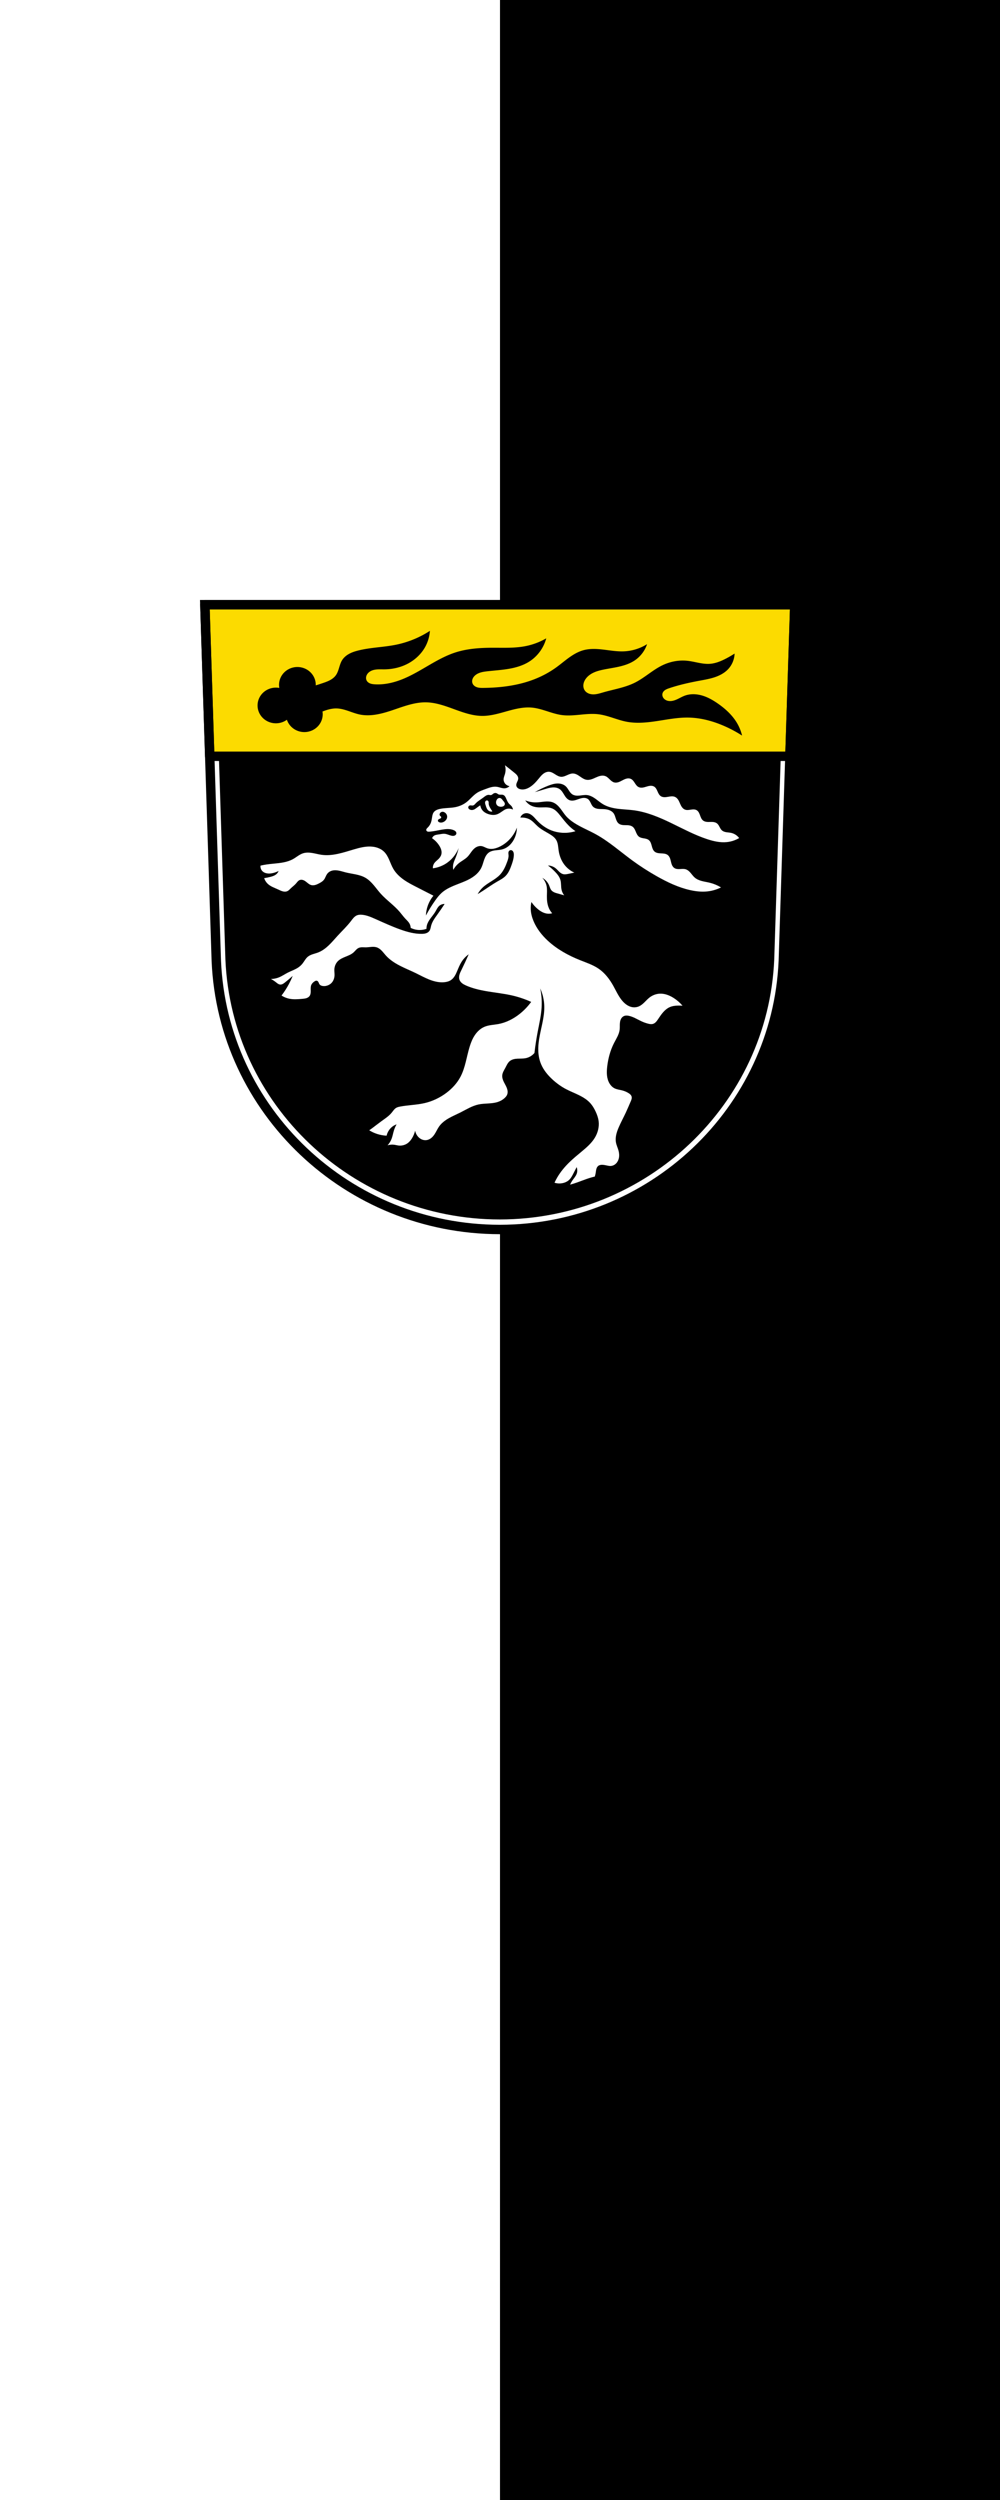
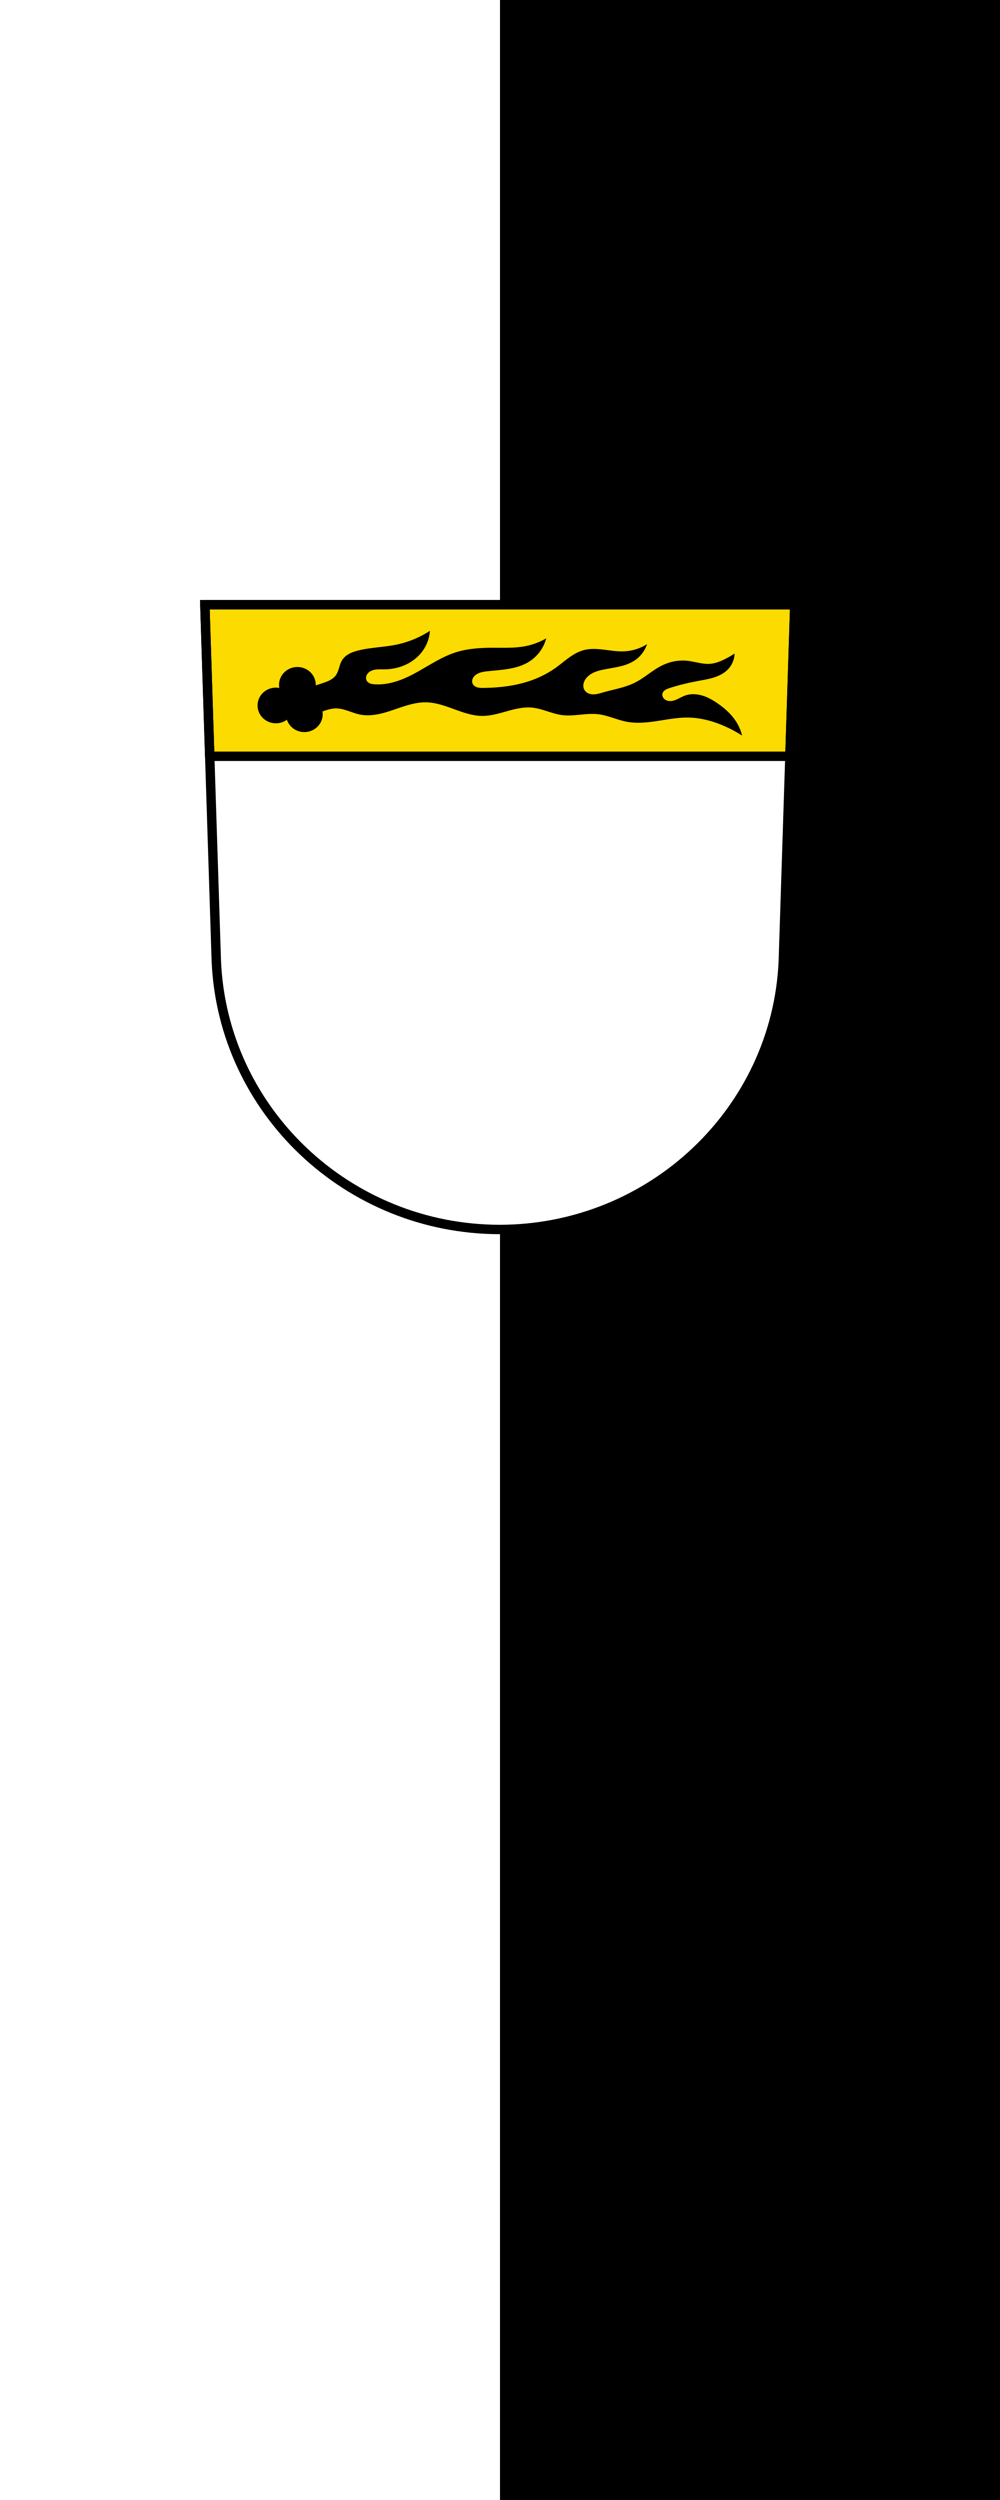
<svg xmlns="http://www.w3.org/2000/svg" width="600" height="1500" viewBox="0 0 600 1500" version="1.1" id="svg228">
  <defs id="defs232" />
  <g id="g6214" transform="translate(794.803,156)">
-     <path id="rect4114" style="fill:#ffffff;fill-opacity:1;stroke:none;stroke-width:1;stroke-linecap:round;stroke-miterlimit:5;stroke-dasharray:none;stop-color:#000000" d="m -794.803,-156 h 600 v 1500 h -600 z" />
+     <path id="rect4114" style="fill:#ffffff;fill-opacity:1;stroke:none;stroke-width:1;stroke-linecap:round;stroke-miterlimit:5;stroke-dasharray:none;stop-color:#000000" d="m -794.803,-156 h 600 v 1500 z" />
    <path id="rect4114-3" style="fill:#000000;fill-opacity:1;stroke:none;stroke-width:1;stroke-linecap:round;stroke-miterlimit:5;stroke-dasharray:none;stop-color:#000000" d="m -494.803,-156 h 300 v 1500 h -300 z" />
  </g>
  <g transform="matrix(0.513,0,0,0.513,115.811,341.496)" id="g226">
    <g fill-rule="evenodd" id="g212">
      <path d="m 13.841,41.549 13.398,416.62 c 7.415,175.25 153.92,314.05 331.59,314.14 177.51,-0.215 324.07,-139.06 331.59,-314.14 l 13.398,-416.62 h -344.98 z" fill="#ffffff" id="path208" />
-       <path d="M 24.912,53.28 37.88,456.53 C 45.057,626.16 186.86,760.5 358.83,760.59 530.64,760.382 672.5,625.99 679.78,456.53 L 692.748,53.28 h -333.91 z" id="path210" />
    </g>
    <g stroke="#000000" stroke-width="11" id="g218">
      <path d="m 5.68,5.5 5.703,177.31 h 678.57 L 695.656,5.5 h -344.98 -345 z" transform="translate(8.161,36.05)" fill="#ffd700" stroke-linejoin="round" stroke-linecap="round" id="path214" style="fill:#fcdb00;fill-opacity:1" />
      <path d="m 13.841,41.549 13.398,416.62 c 7.415,175.25 153.92,314.05 331.59,314.14 177.51,-0.215 324.07,-139.06 331.59,-314.14 l 13.398,-416.62 h -344.98 z" fill="none" fill-rule="evenodd" id="path216" />
    </g>
    <g fill-rule="evenodd" id="g224">
      <path d="m 277.04,72.17 c -12.01,7.798 -25.495,13.323 -39.525,16.199 -14.672,3.01 -29.863,3.137 -44.38,6.803 -3.638,0.919 -7.248,2.069 -10.541,3.867 -3.293,1.798 -6.275,4.282 -8.25,7.473 -1.702,2.749 -2.6,5.906 -3.543,8.998 -0.943,3.092 -1.981,6.225 -3.908,8.82 -1.716,2.311 -4.071,4.092 -6.604,5.461 -2.533,1.369 -5.254,2.35 -7.977,3.287 -2.912,1 -5.843,1.947 -8.783,2.863 a 21.476,20.868 0 0 0 0.033,-0.629 21.476,20.868 0 0 0 -21.477,-20.869 21.476,20.868 0 0 0 -21.475,20.869 21.476,20.868 0 0 0 0.328,3.613 21.476,20.868 0 0 0 -3.975,-0.373 21.476,20.868 0 0 0 -21.477,20.869 21.476,20.868 0 0 0 21.477,20.867 21.476,20.868 0 0 0 12.842,-4.168 21.476,20.868 0 0 0 20.402,14.434 21.476,20.868 0 0 0 21.477,-20.869 21.476,20.868 0 0 0 -0.266,-3.176 c 3.143,-1.23 6.335,-2.321 9.641,-2.977 2.133,-0.423 4.304,-0.67 6.479,-0.648 4.758,0.047 9.409,1.369 13.916,2.896 4.507,1.528 8.961,3.277 13.623,4.23 13.04,2.667 26.469,-1.074 39.07,-5.35 12.601,-4.275 25.382,-9.184 38.686,-8.904 11.278,0.238 22.1,4.2 32.697,8.07 10.595,3.872 21.465,7.751 32.746,7.803 9.848,0.045 19.441,-2.832 28.926,-5.482 9.485,-2.65 19.26,-5.119 29.07,-4.238 12.1,1.087 23.264,7.188 35.31,8.748 14.06,1.821 28.36,-2.653 42.44,-0.973 11.329,1.352 21.84,6.607 33.05,8.748 11.85,2.264 24.08,0.98 36,-0.838 11.926,-1.818 23.859,-4.17 35.922,-4.02 14.981,0.184 29.738,4.249 43.41,10.367 6.843,3.061 13.455,6.638 19.762,10.691 -1.167,-4.872 -3.03,-9.578 -5.508,-13.932 -5.49,-9.637 -13.88,-17.342 -23,-23.65 -5.649,-3.907 -11.699,-7.371 -18.297,-9.279 -6.598,-1.908 -13.816,-2.177 -20.258,0.207 -3.672,1.359 -6.995,3.531 -10.643,4.955 -1.824,0.712 -3.737,1.235 -5.691,1.344 -1.955,0.108 -3.957,-0.214 -5.695,-1.115 -1.446,-0.75 -2.698,-1.91 -3.441,-3.359 -0.743,-1.449 -0.951,-3.189 -0.447,-4.738 0.52,-1.601 1.748,-2.9 3.162,-3.813 1.415,-0.913 3.02,-1.481 4.613,-2.02 11.5,-3.88 23.383,-6.524 35.31,-8.748 5.988,-1.116 12.02,-2.134 17.799,-4.063 5.778,-1.928 11.348,-4.831 15.57,-9.221 4.736,-4.924 7.563,-11.638 7.775,-18.467 -3.254,2.1 -6.606,4.047 -10.04,5.832 -5.891,3.06 -12.17,5.677 -18.791,6.154 -8.935,0.644 -17.655,-2.642 -26.566,-3.563 -9.837,-1.016 -19.912,0.917 -28.834,5.184 -11.528,5.513 -20.972,14.69 -32.398,20.41 -11.539,5.776 -24.535,7.765 -36.934,11.34 -3.755,1.083 -7.535,2.327 -11.443,2.355 -1.954,0.014 -3.925,-0.286 -5.729,-1.037 -1.804,-0.751 -3.436,-1.97 -4.535,-3.586 -1.328,-1.951 -1.821,-4.409 -1.572,-6.756 0.249,-2.347 1.206,-4.584 2.545,-6.527 2.277,-3.304 5.626,-5.768 9.256,-7.48 3.63,-1.712 7.55,-2.717 11.479,-3.535 6.268,-1.306 12.627,-2.163 18.863,-3.615 6.236,-1.453 12.41,-3.537 17.746,-7.08 6.804,-4.512 12.03,-11.36 14.58,-19.12 -8.133,5.11 -17.618,8.05 -27.21,8.424 -7.924,0.312 -15.801,-1.08 -23.676,-2.02 -7.875,-0.935 -15.983,-1.399 -23.625,0.719 -6.074,1.684 -11.604,4.935 -16.727,8.607 -5.123,3.672 -9.911,7.793 -15.02,11.48 -7.702,5.555 -16.12,10.11 -24.947,13.607 -19.05,7.557 -39.763,10.14 -60.26,10.367 -2.424,0.027 -4.892,0.016 -7.209,-0.699 -1.158,-0.357 -2.269,-0.892 -3.221,-1.643 -0.952,-0.75 -1.741,-1.722 -2.205,-2.842 -0.67,-1.616 -0.629,-3.483 -0.053,-5.135 0.577,-1.652 1.659,-3.099 2.967,-4.262 1.907,-1.696 4.276,-2.808 6.727,-3.521 2.45,-0.714 4.994,-1.048 7.529,-1.338 8.327,-0.951 16.714,-1.449 24.977,-2.855 8.263,-1.407 16.481,-3.77 23.621,-8.16 9.974,-6.133 17.444,-16.211 20.41,-27.537 -7.424,4.307 -15.559,7.384 -23.975,9.07 -12.746,2.554 -25.878,1.907 -38.877,1.943 -14.647,0.041 -29.478,0.999 -43.41,5.508 -21.356,6.909 -39.28,21.682 -59.936,30.455 -10.839,4.603 -22.591,7.536 -34.34,6.803 -1.788,-0.112 -3.591,-0.312 -5.27,-0.938 -1.678,-0.626 -3.237,-1.718 -4.125,-3.273 -0.679,-1.191 -0.932,-2.605 -0.791,-3.969 0.141,-1.364 0.667,-2.674 1.439,-3.807 1.01,-1.476 2.42,-2.65 3.996,-3.49 1.576,-0.841 3.312,-1.357 5.072,-1.656 3.521,-0.598 7.121,-0.339 10.693,-0.361 9.552,-0.06 19.14,-2.2 27.598,-6.645 8.456,-4.444 15.738,-11.233 20.352,-19.598 3.177,-5.761 5.072,-12.226 5.508,-18.791" id="path220" />
      <path d="m 364.83,229.26 c 0.978,3.364 0.978,7.01 0,10.371 -0.587,2.02 -1.526,3.984 -1.578,6.088 -0.051,2.077 0.812,4.142 2.256,5.637 1.24,1.283 2.897,2.155 4.656,2.451 -1.403,1.435 -3.334,2.343 -5.334,2.508 -1.645,0.136 -3.291,-0.213 -4.885,-0.645 -1.594,-0.431 -3.171,-0.947 -4.809,-1.158 -2.231,-0.288 -4.506,0.002 -6.686,0.557 -2.18,0.555 -4.283,1.37 -6.393,2.148 -3.321,1.226 -6.707,2.384 -9.695,4.283 -4.817,3.061 -8.29,7.843 -12.852,11.273 -3.827,2.878 -8.371,4.747 -13.08,5.637 -5.876,1.112 -11.975,0.73 -17.813,2.029 -1.379,0.307 -2.746,0.711 -4,1.355 -1.258,0.644 -2.408,1.54 -3.211,2.703 -1.13,1.638 -1.498,3.67 -1.803,5.637 -0.33,2.13 -0.622,4.285 -1.354,6.313 -0.763,2.116 -2,4.059 -3.607,5.637 -0.48,0.472 -0.995,0.918 -1.373,1.475 -0.189,0.278 -0.343,0.584 -0.426,0.91 -0.083,0.326 -0.092,0.673 -0.004,0.998 0.099,0.363 0.32,0.686 0.604,0.934 0.284,0.247 0.628,0.421 0.988,0.529 0.721,0.216 1.49,0.176 2.24,0.115 5.089,-0.409 10.07,-1.662 15.11,-2.48 4.368,-0.71 9.01,-1.063 13.08,0.676 0.814,0.348 1.609,0.788 2.217,1.432 0.304,0.322 0.558,0.694 0.727,1.104 0.169,0.41 0.249,0.857 0.213,1.299 -0.049,0.588 -0.308,1.15 -0.695,1.596 -0.387,0.446 -0.897,0.778 -1.449,0.988 -1.104,0.42 -2.335,0.357 -3.492,0.121 -2.686,-0.547 -5.164,-1.973 -7.891,-2.254 -2.261,-0.233 -4.515,0.34 -6.764,0.676 -1.01,0.151 -2.029,0.255 -3.03,0.469 -0.998,0.214 -1.986,0.543 -2.836,1.109 -1.045,0.696 -1.85,1.744 -2.254,2.932 3.32,2.254 6.177,5.187 8.342,8.566 0.987,1.541 1.837,3.187 2.328,4.949 0.491,1.762 0.611,3.651 0.152,5.422 -0.54,2.084 -1.85,3.9 -3.383,5.412 -1.669,1.646 -3.648,3.02 -4.959,4.961 -1.153,1.708 -1.718,3.805 -1.578,5.861 4.912,-0.631 9.694,-2.251 13.979,-4.734 7.387,-4.282 13.224,-11.174 16.232,-19.16 -0.866,3.928 -2.075,7.779 -3.607,11.498 -1.01,2.444 -2.162,4.853 -2.705,7.439 -0.467,2.222 -0.467,4.543 0,6.766 1.573,-2.937 3.732,-5.559 6.313,-7.666 3.335,-2.723 7.356,-4.592 10.371,-7.666 2.065,-2.105 3.57,-4.688 5.412,-6.99 1.168,-1.459 2.488,-2.819 4.059,-3.832 2.12,-1.367 4.738,-2.058 7.215,-1.578 2.224,0.431 4.17,1.74 6.313,2.479 2.272,0.783 4.742,0.905 7.121,0.563 2.379,-0.342 4.674,-1.137 6.857,-2.141 4.19,-1.925 8.01,-4.633 11.273,-7.891 4.148,-4.14 7.401,-9.172 9.471,-14.654 -0.045,4.02 -0.894,8.03 -2.48,11.723 -1.381,3.215 -3.331,6.205 -5.855,8.627 -2.525,2.422 -5.635,4.264 -9.03,5.127 -2.522,0.642 -5.145,0.74 -7.729,1.055 -2.584,0.315 -5.213,0.881 -7.377,2.328 -2.816,1.883 -4.517,5.04 -5.674,8.223 -1.157,3.184 -1.89,6.529 -3.346,9.588 -1.792,3.765 -4.632,6.969 -7.91,9.545 -3.278,2.576 -6.99,4.552 -10.803,6.238 -9.487,4.195 -19.994,6.846 -27.732,13.754 -2.95,2.633 -5.378,5.793 -7.666,9.02 -3.985,5.618 -7.603,11.496 -10.822,17.586 0.137,-3.755 0.823,-7.488 2.029,-11.05 1.498,-4.421 3.802,-8.568 6.764,-12.176 -6.305,-3.248 -12.618,-6.48 -18.939,-9.695 -5.329,-2.711 -10.685,-5.421 -15.582,-8.852 -4.897,-3.43 -9.356,-7.632 -12.375,-12.793 -1.957,-3.344 -3.27,-7.02 -4.826,-10.564 -1.556,-3.549 -3.414,-7.06 -6.223,-9.727 -3.449,-3.279 -8.128,-5.058 -12.852,-5.637 -7.514,-0.921 -15.06,1 -22.32,3.156 -12.303,3.654 -24.941,8.08 -37.652,6.313 -3.625,-0.505 -7.164,-1.509 -10.773,-2.113 -3.61,-0.604 -7.381,-0.793 -10.871,0.311 -4.315,1.365 -7.776,4.552 -11.725,6.764 -6.923,3.879 -15.1,4.644 -22.998,5.41 -2.635,0.256 -5.27,0.521 -7.891,0.902 -2.422,0.352 -4.83,0.804 -7.215,1.354 -0.303,2.369 0.555,4.86 2.254,6.539 1.765,1.744 4.287,2.554 6.764,2.705 2.593,0.159 5.19,-0.34 7.666,-1.127 1.544,-0.491 3.053,-1.095 4.51,-1.805 -0.707,1.701 -1.89,3.2 -3.381,4.283 -1.727,1.254 -3.802,1.927 -5.863,2.48 -2.521,0.677 -5.083,1.204 -7.666,1.578 0.776,2.474 2.186,4.746 4.059,6.539 3.42,3.274 8.099,4.786 12.4,6.764 1.65,0.759 3.276,1.602 5.02,2.096 1.748,0.494 3.665,0.616 5.348,-0.066 1.796,-0.729 3.112,-2.265 4.51,-3.607 1.92,-1.843 4.116,-3.403 5.863,-5.41 0.653,-0.75 1.238,-1.558 1.912,-2.289 0.674,-0.731 1.451,-1.394 2.371,-1.77 1.156,-0.472 2.473,-0.457 3.676,-0.123 1.203,0.334 2.302,0.968 3.313,1.701 1.062,0.77 2.038,1.654 3.086,2.443 1.048,0.79 2.188,1.493 3.453,1.84 1.477,0.405 3.06,0.3 4.543,-0.082 1.483,-0.382 2.882,-1.032 4.25,-1.721 2.373,-1.195 4.758,-2.582 6.313,-4.736 1.399,-1.939 2.02,-4.351 3.383,-6.313 0.923,-1.324 2.177,-2.411 3.607,-3.156 2.74,-1.427 5.992,-1.558 9.05,-1.098 3.055,0.46 5.995,1.469 8.99,2.225 7.813,1.972 16.236,2.296 23.22,6.313 3.731,2.145 6.832,5.236 9.623,8.512 2.791,3.276 5.319,6.771 8.189,9.977 6.884,7.688 15.614,13.576 22.32,21.42 2.22,2.597 4.206,5.394 6.539,7.891 1.753,1.876 3.725,3.613 4.961,5.863 0.833,1.516 1.299,3.23 1.352,4.959 3.065,1.541 6.471,2.4 9.9,2.496 2.914,0.082 5.843,-0.384 8.588,-1.367 -0.036,-1.365 0.117,-2.735 0.451,-4.059 0.774,-3.062 2.493,-5.798 4.369,-8.338 1.876,-2.54 3.94,-4.953 5.551,-7.67 1.389,-2.343 2.476,-4.955 4.51,-6.766 1.711,-1.523 4.02,-2.349 6.313,-2.254 -2.683,4.124 -5.464,8.185 -8.342,12.176 -2.99,4.147 -6.15,8.356 -7.439,13.303 -0.272,1.042 -0.458,2.105 -0.738,3.145 -0.281,1.04 -0.663,2.066 -1.291,2.941 -0.972,1.355 -2.479,2.261 -4.072,2.756 -1.593,0.494 -3.279,0.608 -4.947,0.627 -8.401,0.094 -16.657,-2.156 -24.576,-4.961 -10.07,-3.566 -19.781,-8.05 -29.535,-12.4 -4.994,-2.228 -10.112,-4.45 -15.557,-4.959 -2.054,-0.192 -4.187,-0.124 -6.088,0.676 -1.513,0.637 -2.808,1.708 -3.924,2.912 -1.116,1.204 -2.07,2.547 -3.066,3.852 -4.685,6.134 -10.339,11.447 -15.557,17.13 -3.441,3.751 -6.701,7.677 -10.387,11.188 -3.686,3.51 -7.851,6.625 -12.611,8.428 -2.03,0.769 -4.143,1.29 -6.199,1.984 -2.057,0.694 -4.087,1.581 -5.75,2.977 -2.552,2.142 -4.02,5.278 -6.088,7.891 -1.458,1.843 -3.228,3.436 -5.186,4.736 -3.7,2.458 -7.992,3.845 -11.949,5.861 -3.568,1.818 -6.876,4.154 -10.596,5.637 -2.933,1.169 -6.086,1.786 -9.244,1.805 2.065,1.096 4.03,2.38 5.861,3.832 0.75,0.595 1.48,1.218 2.291,1.727 0.811,0.509 1.716,0.902 2.67,0.979 1.049,0.084 2.1,-0.218 3.037,-0.697 0.937,-0.479 1.775,-1.13 2.6,-1.783 3.094,-2.449 6.102,-5 9.02,-7.664 -1.267,3.153 -2.697,6.238 -4.283,9.242 -2.543,4.817 -5.488,9.424 -8.793,13.754 2.613,1.696 5.527,2.923 8.566,3.607 5.229,1.177 10.672,0.738 16.01,0.227 1.489,-0.143 2.991,-0.293 4.418,-0.742 1.427,-0.449 2.792,-1.224 3.699,-2.414 0.668,-0.876 1.059,-1.94 1.26,-3.02 0.2,-1.083 0.217,-2.192 0.195,-3.293 -0.043,-2.203 -0.228,-4.483 0.574,-6.535 0.749,-1.917 2.304,-3.434 4.059,-4.51 0.375,-0.23 0.764,-0.445 1.182,-0.58 0.418,-0.135 0.869,-0.19 1.299,-0.098 0.475,0.102 0.899,0.38 1.234,0.73 0.336,0.35 0.589,0.773 0.803,1.209 0.427,0.872 0.719,1.828 1.344,2.57 0.728,0.864 1.828,1.334 2.932,1.578 1.478,0.326 3.03,0.296 4.51,0 2.377,-0.474 4.622,-1.644 6.313,-3.381 2.311,-2.373 3.496,-5.709 3.607,-9.02 0.076,-2.256 -0.313,-4.508 -0.225,-6.764 0.14,-3.581 1.551,-7.135 4.059,-9.695 2.489,-2.541 5.861,-3.986 9.158,-5.318 3.297,-1.333 6.695,-2.664 9.33,-5.05 0.972,-0.881 1.819,-1.89 2.738,-2.826 0.919,-0.937 1.93,-1.814 3.123,-2.359 1.281,-0.585 2.711,-0.759 4.119,-0.777 1.408,-0.018 2.815,0.112 4.223,0.102 2.157,-0.016 4.297,-0.361 6.447,-0.529 2.15,-0.168 4.358,-0.151 6.404,0.529 2.278,0.757 4.221,2.295 5.889,4.02 1.668,1.727 3.105,3.661 4.709,5.447 4.525,5.04 10.301,8.804 16.313,11.924 6.01,3.119 12.31,5.647 18.408,8.594 5.336,2.578 10.526,5.481 16.04,7.664 5.509,2.183 11.428,3.641 17.334,3.158 2.949,-0.241 5.926,-0.997 8.342,-2.705 1.725,-1.22 3.102,-2.882 4.209,-4.682 1.107,-1.8 1.959,-3.743 2.781,-5.689 1.558,-3.69 3.039,-7.441 5.186,-10.822 2.179,-3.432 5.03,-6.438 8.342,-8.795 -2.714,6.227 -5.572,12.392 -8.568,18.488 -0.87,1.769 -1.756,3.548 -2.271,5.451 -0.515,1.903 -0.639,3.963 0.018,5.822 0.598,1.694 1.811,3.122 3.232,4.221 1.421,1.099 3.052,1.894 4.697,2.615 6.949,3.045 14.368,4.885 21.832,6.242 10.724,1.95 21.627,2.933 32.24,5.41 7.511,1.753 14.848,4.25 21.869,7.441 -3.726,5.135 -8.136,9.772 -13.08,13.752 -7.406,5.967 -16.12,10.479 -25.479,12.176 -5.367,0.973 -10.979,1.043 -16.01,3.156 -4.604,1.935 -8.405,5.492 -11.211,9.623 -2.806,4.131 -4.679,8.827 -6.15,13.6 -3.644,11.819 -5.02,24.475 -10.822,35.398 -3.929,7.396 -9.764,13.683 -16.459,18.713 -7.554,5.675 -16.27,9.824 -25.477,11.951 -9.397,2.171 -19.16,2.237 -28.635,4.059 -1.643,0.316 -3.311,0.698 -4.734,1.578 -2.094,1.294 -3.413,3.496 -4.961,5.41 -3.333,4.122 -7.882,7.04 -12.174,10.146 -3.737,2.708 -7.329,5.611 -11.05,8.342 -1.042,0.765 -2.094,1.516 -3.156,2.254 2.895,1.791 6.01,3.234 9.244,4.285 3.572,1.16 7.296,1.844 11.05,2.029 0.394,-1.647 1,-3.243 1.805,-4.734 0.944,-1.755 2.158,-3.369 3.607,-4.736 1.804,-1.702 3.97,-3.02 6.313,-3.832 -1.321,2.275 -2.382,4.701 -3.156,7.215 -0.988,3.208 -1.51,6.558 -2.705,9.695 -1.076,2.823 -2.691,5.44 -4.734,7.666 2.535,-0.814 5.254,-1.048 7.891,-0.678 1.665,0.234 3.292,0.704 4.961,0.902 3.705,0.441 7.569,-0.524 10.596,-2.705 2.131,-1.535 3.818,-3.621 5.186,-5.863 1.657,-2.716 2.88,-5.696 3.607,-8.793 0.456,2.581 1.641,5.03 3.383,6.99 1.236,1.39 2.755,2.538 4.465,3.27 1.71,0.731 3.612,1.036 5.455,0.789 1.964,-0.264 3.816,-1.144 5.385,-2.355 1.568,-1.211 2.866,-2.746 3.967,-4.395 1.966,-2.944 3.328,-6.262 5.361,-9.16 2.872,-4.093 6.971,-7.184 11.311,-9.668 4.339,-2.484 8.965,-4.421 13.434,-6.664 7,-3.514 13.759,-7.832 21.418,-9.469 7.429,-1.587 15.332,-0.554 22.547,-2.932 3.2,-1.055 6.202,-2.786 8.568,-5.186 0.913,-0.926 1.738,-1.962 2.254,-3.156 0.534,-1.236 0.72,-2.607 0.641,-3.951 -0.079,-1.344 -0.416,-2.663 -0.887,-3.924 -0.942,-2.522 -2.412,-4.809 -3.586,-7.232 -1.192,-2.461 -2.093,-5.172 -1.805,-7.891 0.329,-3.103 2.143,-5.812 3.607,-8.568 0.744,-1.4 1.408,-2.843 2.209,-4.211 0.801,-1.368 1.752,-2.673 2.977,-3.68 1.231,-1.01 2.709,-1.694 4.242,-2.125 1.534,-0.431 3.126,-0.617 4.717,-0.701 3.181,-0.169 6.402,0.056 9.529,-0.555 4.01,-0.783 7.734,-2.968 10.373,-6.088 0.97,-8.386 2.248,-16.736 3.832,-25.03 1.759,-9.206 3.901,-18.38 4.51,-27.732 0.496,-7.616 -0.037,-15.297 -1.578,-22.771 2.924,6.512 4.543,13.606 4.734,20.742 0.353,13.183 -4.082,25.971 -6.088,39.01 -0.7,4.548 -1.106,9.157 -0.902,13.754 0.225,5.091 1.207,10.172 3.156,14.881 2.839,6.858 7.648,12.75 13.08,17.811 4.821,4.492 10.187,8.413 16.01,11.5 4.903,2.6 10.1,4.598 15.08,7.04 4.985,2.439 9.832,5.379 13.535,9.512 2.54,2.835 4.478,6.163 6.102,9.605 1.721,3.649 3.117,7.494 3.607,11.498 0.822,6.711 -0.989,13.617 -4.508,19.391 -3.919,6.431 -9.769,11.416 -15.559,16.232 -4.833,4.02 -9.702,8.01 -14.203,12.4 -5.454,5.318 -10.367,11.233 -14.205,17.813 -1.152,1.975 -2.206,4.01 -3.156,6.088 3.641,1.145 7.633,1.145 11.273,0 1.971,-0.62 3.851,-1.577 5.41,-2.932 2.423,-2.105 3.945,-5.04 5.412,-7.891 1.275,-2.481 2.552,-4.963 3.832,-7.441 0.941,2.517 0.941,5.373 0,7.891 -1.069,2.86 -3.233,5.147 -4.959,7.666 -1.066,1.557 -1.974,3.222 -2.705,4.961 2.884,-0.808 5.741,-1.71 8.566,-2.705 4.597,-1.619 9.109,-3.483 13.754,-4.961 2.155,-0.686 4.337,-1.287 6.539,-1.803 0.489,-1.455 0.857,-2.951 1.1,-4.467 0.231,-1.445 0.349,-2.914 0.734,-4.326 0.385,-1.412 1.073,-2.796 2.225,-3.699 0.686,-0.538 1.509,-0.883 2.359,-1.072 0.851,-0.189 1.729,-0.227 2.6,-0.189 1.52,0.065 3.02,0.354 4.51,0.676 1.71,0.37 3.44,0.79 5.186,0.678 2.365,-0.152 4.617,-1.303 6.268,-3 1.65,-1.701 2.715,-3.921 3.201,-6.24 0.608,-2.9 0.335,-5.938 -0.449,-8.795 -0.857,-3.12 -2.311,-6.069 -2.932,-9.244 -0.587,-3 -0.404,-6.124 0.232,-9.119 0.637,-2.995 1.717,-5.877 2.924,-8.691 2.53,-5.902 5.623,-11.544 8.342,-17.361 1.98,-4.238 3.76,-8.566 5.637,-12.852 0.407,-0.93 0.822,-1.865 1.07,-2.85 0.249,-0.985 0.326,-2.032 0.057,-3.01 -0.245,-0.894 -0.77,-1.693 -1.414,-2.359 -0.644,-0.666 -1.408,-1.207 -2.193,-1.699 -2.292,-1.436 -4.818,-2.488 -7.439,-3.156 -3.03,-0.773 -6.236,-1.055 -9.02,-2.48 -2.347,-1.202 -4.254,-3.167 -5.637,-5.412 -1.812,-2.942 -2.758,-6.357 -3.107,-9.795 -0.35,-3.438 -0.122,-6.91 0.283,-10.342 1.124,-9.512 3.638,-18.913 8.01,-27.436 2.583,-5.04 5.867,-9.936 6.539,-15.557 0.277,-2.316 0.094,-4.662 0.227,-6.99 0.083,-1.454 0.292,-2.912 0.781,-4.283 0.489,-1.372 1.271,-2.658 2.375,-3.607 0.719,-0.619 1.57,-1.087 2.48,-1.354 1.53,-0.447 3.172,-0.315 4.734,0 5.066,1.023 9.536,3.868 14.203,6.088 2.753,1.309 5.612,2.413 8.568,3.156 1.847,0.464 3.815,0.783 5.637,0.227 1.298,-0.397 2.434,-1.219 3.381,-2.191 0.947,-0.972 1.72,-2.097 2.48,-3.221 1.873,-2.769 3.704,-5.582 5.9,-8.102 2.196,-2.52 4.794,-4.758 7.854,-6.104 3.03,-1.332 6.387,-1.738 9.695,-1.803 1.745,-0.034 3.493,0.021 5.232,0.168 -2.939,-3.454 -6.384,-6.473 -10.193,-8.934 -4.951,-3.198 -10.724,-5.479 -16.609,-5.154 -4.263,0.235 -8.421,1.856 -11.799,4.467 -2.122,1.64 -3.93,3.642 -5.84,5.525 -1.91,1.883 -3.971,3.682 -6.416,4.783 -2.422,1.091 -5.166,1.45 -7.789,1.031 -3.595,-0.573 -6.845,-2.555 -9.506,-5.04 -5.804,-5.417 -8.962,-12.998 -12.83,-19.932 -4.26,-7.635 -9.667,-14.815 -16.838,-19.816 -6.644,-4.634 -14.469,-7.189 -21.992,-10.193 -13.792,-5.508 -27.04,-12.801 -37.914,-22.91 -6.9,-6.411 -12.839,-13.999 -16.494,-22.68 -1.883,-4.472 -3.152,-9.239 -3.322,-14.09 -0.099,-2.806 0.171,-5.627 0.801,-8.363 2.095,3.135 4.652,5.964 7.561,8.363 3.207,2.646 6.978,4.815 11.11,5.268 1.877,0.206 3.792,0.05 5.611,-0.457 -1.552,-1.736 -2.832,-3.715 -3.779,-5.842 -1.985,-4.456 -2.469,-9.441 -2.404,-14.318 0.052,-3.905 0.435,-7.857 -0.344,-11.684 -0.732,-3.595 -2.502,-6.972 -5.04,-9.621 3.575,1.963 6.451,5.168 8.02,8.934 0.777,1.869 1.266,3.91 2.521,5.498 0.933,1.18 2.232,2.026 3.609,2.631 1.377,0.605 2.84,0.987 4.293,1.379 2.416,0.651 4.822,1.337 7.217,2.061 -1.497,-1.869 -2.562,-4.079 -3.092,-6.414 -0.861,-3.794 -0.316,-7.825 -1.375,-11.568 -1.04,-3.676 -3.536,-6.756 -6.186,-9.508 -2.591,-2.691 -5.389,-5.183 -8.361,-7.445 3.322,0.088 6.601,1.318 9.162,3.436 1.387,1.147 2.556,2.532 3.854,3.779 1.297,1.247 2.776,2.384 4.51,2.865 2.159,0.599 4.451,0.122 6.643,-0.344 2.212,-0.47 4.427,-0.929 6.645,-1.375 -4.64,-2.125 -8.736,-5.424 -11.799,-9.506 -3.543,-4.722 -5.672,-10.425 -6.529,-16.266 -0.306,-2.086 -0.455,-4.193 -0.801,-6.273 -0.346,-2.08 -0.897,-4.154 -1.947,-5.982 -1.783,-3.106 -4.84,-5.25 -7.904,-7.104 -4.593,-2.778 -9.473,-5.173 -13.516,-8.705 -3.21,-2.804 -5.884,-6.315 -9.623,-8.361 -1.467,-0.803 -3.062,-1.357 -4.695,-1.719 -2.063,-0.457 -4.193,-0.611 -6.301,-0.457 0.461,-1.415 1.356,-2.686 2.531,-3.598 1.176,-0.912 2.628,-1.462 4.113,-1.557 1.272,-0.081 2.552,0.165 3.738,0.631 1.186,0.466 2.281,1.148 3.281,1.938 2,1.58 3.621,3.578 5.352,5.449 4.825,5.215 10.678,9.554 17.295,12.141 3.985,1.558 8.217,2.47 12.486,2.75 5.284,0.346 10.629,-0.278 15.691,-1.832 -2.699,-1.828 -5.232,-3.902 -7.559,-6.186 -3.83,-3.759 -7.08,-8.06 -10.424,-12.256 -2.575,-3.226 -5.368,-6.511 -9.164,-8.133 -2.431,-1.038 -5.12,-1.319 -7.764,-1.346 -2.644,-0.027 -5.288,0.186 -7.93,0.084 -2.822,-0.109 -5.657,-0.589 -8.246,-1.717 -3.124,-1.361 -5.83,-3.663 -7.674,-6.529 4.191,1.734 8.754,2.559 13.287,2.404 3.217,-0.11 6.397,-0.705 9.605,-0.975 3.208,-0.27 6.525,-0.198 9.523,0.975 3.467,1.355 6.229,4.071 8.533,6.994 2.304,2.923 4.256,6.121 6.701,8.928 2.787,3.199 6.171,5.834 9.736,8.133 7.87,5.074 16.64,8.566 24.855,13.06 15.55,8.503 28.885,20.456 43.18,30.928 8.985,6.581 18.38,12.595 28.06,18.1 12.488,7.097 25.607,13.397 39.633,16.494 6.459,1.426 13.12,2.161 19.701,1.488 5.608,-0.573 11.11,-2.172 16.15,-4.695 -4.113,-2.497 -8.612,-4.359 -13.287,-5.498 -2.993,-0.729 -6.06,-1.165 -9.04,-1.947 -2.98,-0.782 -5.926,-1.945 -8.277,-3.936 -1.864,-1.578 -3.277,-3.607 -4.861,-5.465 -1.585,-1.858 -3.446,-3.614 -5.775,-4.346 -2.173,-0.682 -4.511,-0.405 -6.785,-0.283 -1.137,0.061 -2.283,0.081 -3.41,-0.082 -1.127,-0.163 -2.24,-0.517 -3.186,-1.152 -1.194,-0.803 -2.064,-2.02 -2.664,-3.328 -0.6,-1.308 -0.95,-2.715 -1.281,-4.115 -0.332,-1.4 -0.65,-2.811 -1.191,-4.145 -0.542,-1.333 -1.326,-2.597 -2.445,-3.502 -1.055,-0.853 -2.363,-1.35 -3.693,-1.619 -1.33,-0.269 -2.693,-0.325 -4.049,-0.383 -1.356,-0.058 -2.719,-0.122 -4.047,-0.404 -1.328,-0.282 -2.629,-0.797 -3.668,-1.67 -0.987,-0.83 -1.697,-1.95 -2.211,-3.133 -0.514,-1.183 -0.843,-2.437 -1.176,-3.684 -0.333,-1.246 -0.672,-2.497 -1.205,-3.672 -0.533,-1.175 -1.273,-2.279 -2.287,-3.076 -1.566,-1.231 -3.615,-1.617 -5.58,-1.939 -1.965,-0.323 -4.01,-0.651 -5.641,-1.799 -0.974,-0.687 -1.741,-1.636 -2.352,-2.66 -0.61,-1.024 -1.073,-2.127 -1.529,-3.229 -0.456,-1.101 -0.911,-2.208 -1.506,-3.24 -0.595,-1.033 -1.338,-1.995 -2.291,-2.711 -1.127,-0.846 -2.503,-1.311 -3.893,-1.543 -1.39,-0.232 -2.806,-0.241 -4.215,-0.254 -1.409,-0.013 -2.825,-0.03 -4.213,-0.275 -1.387,-0.245 -2.757,-0.733 -3.867,-1.602 -0.894,-0.699 -1.592,-1.624 -2.133,-2.621 -0.541,-0.997 -0.932,-2.069 -1.283,-3.148 -0.702,-2.158 -1.281,-4.417 -2.619,-6.25 -1.445,-1.979 -3.673,-3.283 -6.02,-3.994 -2.345,-0.712 -4.82,-0.877 -7.27,-0.932 -1.862,-0.041 -3.736,-0.021 -5.57,-0.342 -1.834,-0.321 -3.656,-1.01 -5.01,-2.289 -1.324,-1.249 -2.102,-2.953 -2.895,-4.592 -0.792,-1.639 -1.675,-3.312 -3.125,-4.412 -1.485,-1.127 -3.427,-1.524 -5.289,-1.426 -1.862,0.098 -3.669,0.652 -5.43,1.266 -1.76,0.614 -3.507,1.296 -5.334,1.666 -1.827,0.37 -3.767,0.414 -5.516,-0.232 -1.356,-0.501 -2.542,-1.398 -3.533,-2.451 -0.991,-1.053 -1.8,-2.262 -2.561,-3.492 -1.521,-2.46 -2.934,-5.107 -5.256,-6.83 -2.416,-1.793 -5.566,-2.361 -8.568,-2.172 -3,0.189 -5.914,1.073 -8.793,1.947 -3.981,1.209 -7.964,2.412 -11.949,3.607 4.913,-2.861 10.04,-5.352 15.332,-7.441 3.442,-1.36 7.01,-2.563 10.711,-2.721 1.849,-0.079 3.719,0.11 5.486,0.658 1.768,0.548 3.432,1.463 4.771,2.74 1.464,1.396 2.497,3.17 3.596,4.869 1.098,1.699 2.324,3.387 4.03,4.473 1.23,0.782 2.659,1.214 4.105,1.396 1.446,0.182 2.913,0.122 4.363,-0.019 2.901,-0.283 5.808,-0.897 8.705,-0.574 3.57,0.398 6.838,2.195 9.77,4.271 2.932,2.076 5.642,4.471 8.719,6.326 5.33,3.215 11.538,4.677 17.713,5.459 6.175,0.782 12.417,0.931 18.586,1.756 15.307,2.047 29.749,8.192 43.654,14.91 13.905,6.718 27.572,14.11 42.25,18.91 7.347,2.406 15.08,4.16 22.773,3.381 5.076,-0.514 10.04,-2.141 14.43,-4.734 -2.284,-3.082 -5.719,-5.29 -9.471,-6.088 -1.807,-0.384 -3.665,-0.451 -5.488,-0.744 -1.824,-0.293 -3.67,-0.845 -5.076,-2.043 -1.306,-1.113 -2.12,-2.679 -2.92,-4.197 -0.8,-1.518 -1.657,-3.073 -3.02,-4.121 -1.117,-0.861 -2.502,-1.317 -3.898,-1.52 -1.396,-0.202 -2.815,-0.165 -4.225,-0.129 -1.41,0.036 -2.829,0.071 -4.225,-0.137 -1.395,-0.208 -2.779,-0.674 -3.889,-1.545 -0.956,-0.75 -1.671,-1.77 -2.221,-2.854 -0.55,-1.084 -0.948,-2.239 -1.363,-3.381 -0.416,-1.142 -0.856,-2.284 -1.484,-3.324 -0.629,-1.04 -1.459,-1.983 -2.516,-2.584 -1,-0.57 -2.164,-0.809 -3.316,-0.848 -1.152,-0.038 -2.302,0.116 -3.441,0.291 -1.139,0.175 -2.278,0.373 -3.43,0.42 -1.152,0.047 -2.325,-0.061 -3.4,-0.477 -1.482,-0.573 -2.696,-1.705 -3.617,-3 -0.921,-1.295 -1.575,-2.757 -2.207,-4.215 -0.632,-1.458 -1.252,-2.931 -2.115,-4.266 -0.863,-1.334 -1.994,-2.536 -3.42,-3.238 -1.296,-0.638 -2.774,-0.832 -4.219,-0.789 -1.444,0.043 -2.871,0.312 -4.295,0.557 -1.424,0.245 -2.863,0.467 -4.307,0.414 -1.444,-0.053 -2.908,-0.396 -4.109,-1.199 -0.962,-0.644 -1.719,-1.557 -2.322,-2.545 -0.603,-0.988 -1.062,-2.056 -1.525,-3.117 -0.463,-1.061 -0.936,-2.125 -1.564,-3.098 -0.628,-0.973 -1.422,-1.859 -2.416,-2.453 -1.326,-0.792 -2.932,-1.015 -4.473,-0.898 -1.541,0.116 -3.036,0.552 -4.514,1 -1.478,0.45 -2.961,0.92 -4.494,1.109 -1.533,0.189 -3.14,0.082 -4.535,-0.582 -1.019,-0.485 -1.887,-1.249 -2.623,-2.105 -0.736,-0.856 -1.349,-1.809 -1.963,-2.756 -0.614,-0.947 -1.234,-1.896 -1.98,-2.742 -0.747,-0.847 -1.631,-1.592 -2.662,-2.051 -1.561,-0.694 -3.364,-0.681 -5.02,-0.275 -1.659,0.405 -3.202,1.18 -4.713,1.977 -1.511,0.797 -3.02,1.628 -4.637,2.164 -1.622,0.536 -3.39,0.763 -5.04,0.326 -2.028,-0.537 -3.664,-2 -5.162,-3.471 -1.498,-1.469 -2.999,-3.03 -4.932,-3.842 -1.778,-0.75 -3.792,-0.802 -5.689,-0.449 -1.897,0.353 -3.7,1.088 -5.463,1.873 -1.763,0.785 -3.506,1.628 -5.346,2.209 -1.84,0.581 -3.8,0.897 -5.707,0.6 -2.924,-0.456 -5.42,-2.28 -7.85,-3.971 -1.215,-0.845 -2.449,-1.674 -3.785,-2.311 -1.336,-0.636 -2.784,-1.078 -4.264,-1.109 -2.441,-0.051 -4.752,1 -6.977,2.01 -2.224,1.01 -4.57,2.01 -7.01,1.852 -1.275,-0.083 -2.514,-0.485 -3.67,-1.029 -1.156,-0.545 -2.237,-1.232 -3.316,-1.916 -1.079,-0.685 -2.162,-1.372 -3.318,-1.916 -1.156,-0.544 -2.395,-0.944 -3.67,-1.025 -2.535,-0.161 -5.01,0.963 -7,2.545 -1.987,1.582 -3.566,3.605 -5.174,5.572 -3.146,3.849 -6.546,7.611 -10.822,10.146 -1.618,0.959 -3.358,1.735 -5.191,2.152 -1.834,0.417 -3.767,0.466 -5.588,-0.004 -1.055,-0.272 -2.078,-0.724 -2.91,-1.428 -0.832,-0.704 -1.462,-1.675 -1.643,-2.75 -0.121,-0.719 -0.038,-1.461 0.15,-2.166 0.188,-0.705 0.481,-1.377 0.787,-2.039 0.613,-1.324 1.299,-2.678 1.318,-4.137 0.019,-1.405 -0.6,-2.759 -1.461,-3.869 -0.861,-1.11 -1.958,-2.01 -3.049,-2.895 -3.653,-2.968 -7.337,-5.899 -11.05,-8.793 m -11.363,32.502 c 0.545,-0.028 1.095,0.057 1.596,0.271 0.816,0.349 1.464,1.018 2.279,1.369 0.831,0.357 1.768,0.356 2.672,0.334 0.904,-0.022 1.832,-0.059 2.688,0.234 0.935,0.321 1.705,1.017 2.281,1.82 0.576,0.804 0.978,1.718 1.367,2.627 0.916,2.14 1.82,4.352 3.42,6.04 0.795,0.84 1.741,1.529 2.508,2.395 1.065,1.203 1.752,2.736 1.939,4.332 -1.544,-0.786 -3.286,-1.182 -5.02,-1.141 -0.928,0.022 -1.854,0.169 -2.736,0.457 -1.444,0.471 -2.738,1.306 -3.99,2.166 -2.353,1.617 -4.68,3.384 -7.41,4.217 -3.03,0.924 -6.329,0.607 -9.35,-0.342 -2.259,-0.71 -4.44,-1.788 -6.156,-3.42 -1.921,-1.827 -3.189,-4.326 -3.533,-6.955 -1.407,0.893 -2.777,1.846 -4.105,2.852 -1.148,0.87 -2.292,1.794 -3.648,2.279 -1.09,0.39 -2.289,0.474 -3.42,0.229 -0.863,-0.187 -1.707,-0.581 -2.279,-1.254 -0.264,-0.311 -0.466,-0.678 -0.57,-1.072 -0.104,-0.394 -0.109,-0.816 0,-1.209 0.126,-0.454 0.404,-0.86 0.77,-1.156 0.366,-0.297 0.815,-0.484 1.281,-0.553 0.548,-0.081 1.106,-0.003 1.654,0.07 0.549,0.074 1.108,0.142 1.652,0.043 0.667,-0.122 1.267,-0.49 1.779,-0.934 0.512,-0.444 0.95,-0.967 1.414,-1.461 2.658,-2.831 6.141,-4.72 9.234,-7.07 0.959,-0.728 1.888,-1.505 2.938,-2.094 1.05,-0.589 2.249,-0.986 3.447,-0.871 0.42,0.041 0.831,0.143 1.248,0.213 0.417,0.07 0.847,0.106 1.26,0.016 0.447,-0.098 0.849,-0.34 1.213,-0.617 0.364,-0.277 0.699,-0.593 1.066,-0.865 0.584,-0.432 1.256,-0.753 1.969,-0.889 0.178,-0.034 0.359,-0.057 0.541,-0.066 m 4.77,5.848 c -0.226,0.017 -0.449,0.058 -0.666,0.125 -0.843,0.26 -1.539,0.879 -2.053,1.596 -0.888,1.239 -1.292,2.831 -1.025,4.332 0.204,1.148 0.804,2.233 1.711,2.965 0.778,0.627 1.75,0.98 2.736,1.141 0.983,0.16 1.999,0.137 2.963,-0.115 0.476,-0.124 0.94,-0.304 1.355,-0.566 0.416,-0.262 0.783,-0.61 1.039,-1.029 0.473,-0.774 0.532,-1.768 0.229,-2.623 -0.376,-1.06 -1.233,-1.86 -1.938,-2.736 -0.373,-0.464 -0.71,-0.958 -1.086,-1.42 -0.376,-0.462 -0.798,-0.894 -1.309,-1.201 -0.584,-0.351 -1.28,-0.518 -1.957,-0.467 m -14.232,2.861 c -0.344,-0.04 -0.7,0.02 -1.016,0.162 -0.316,0.142 -0.593,0.363 -0.809,0.635 -0.247,0.311 -0.413,0.683 -0.502,1.07 -0.089,0.387 -0.104,0.788 -0.07,1.184 0.068,0.791 0.329,1.551 0.572,2.307 0.431,1.341 0.816,2.706 1.447,3.965 0.631,1.259 1.537,2.426 2.771,3.104 1.135,0.623 2.511,0.791 3.762,0.457 -0.708,-1.049 -1.393,-2.114 -2.053,-3.193 -1.117,-1.827 -2.193,-3.788 -2.279,-5.928 -0.019,-0.464 0.009,-0.929 -0.016,-1.393 -0.024,-0.464 -0.104,-0.936 -0.326,-1.344 -0.149,-0.274 -0.361,-0.514 -0.617,-0.693 -0.256,-0.179 -0.555,-0.296 -0.865,-0.332 m -52.17,13.268 c 0.365,-0.008 0.732,0.037 1.086,0.125 0.708,0.177 1.367,0.527 1.945,0.973 1.436,1.106 2.39,2.861 2.395,4.674 0.002,0.965 -0.256,1.924 -0.701,2.779 -0.445,0.856 -1.076,1.609 -1.809,2.236 -1.155,0.989 -2.591,1.672 -4.104,1.824 -0.886,0.089 -1.799,-0.006 -2.623,-0.342 -0.395,-0.161 -0.771,-0.38 -1.066,-0.688 -0.295,-0.308 -0.505,-0.711 -0.529,-1.137 -0.014,-0.254 0.037,-0.511 0.139,-0.744 0.101,-0.233 0.252,-0.443 0.432,-0.623 0.436,-0.436 1.025,-0.678 1.596,-0.912 0.416,-0.17 0.839,-0.347 1.178,-0.643 0.169,-0.148 0.316,-0.325 0.414,-0.527 0.098,-0.202 0.145,-0.431 0.119,-0.654 -0.025,-0.212 -0.115,-0.414 -0.236,-0.59 -0.122,-0.176 -0.275,-0.326 -0.436,-0.467 -0.321,-0.282 -0.681,-0.53 -0.924,-0.881 -0.263,-0.38 -0.367,-0.859 -0.33,-1.32 0.036,-0.461 0.206,-0.906 0.443,-1.303 0.439,-0.733 1.128,-1.321 1.938,-1.596 0.346,-0.117 0.709,-0.178 1.074,-0.186 m 79.934,44.844 c 0.133,0 0.265,0.012 0.396,0.033 0.612,0.098 1.178,0.413 1.623,0.844 0.445,0.431 0.771,0.974 0.998,1.551 0.452,1.149 0.51,2.415 0.457,3.648 -0.17,3.957 -1.402,7.784 -2.736,11.514 -1.617,4.52 -3.482,9.112 -6.84,12.543 -2.863,2.926 -6.604,4.793 -10.148,6.84 -5.213,3.01 -10.129,6.502 -15.16,9.805 -2.442,1.602 -4.914,3.16 -7.412,4.674 1.513,-2.835 3.486,-5.425 5.816,-7.639 6.16,-5.851 14.623,-8.938 20.406,-15.16 4.01,-4.316 6.446,-9.848 8.438,-15.393 0.832,-2.317 1.61,-4.723 1.482,-7.182 -0.042,-0.815 -0.185,-1.624 -0.201,-2.439 -0.016,-0.816 0.106,-1.661 0.543,-2.35 0.285,-0.448 0.7,-0.814 1.182,-1.037 0.362,-0.167 0.76,-0.253 1.158,-0.25" fill="#ffffff" id="path222" />
    </g>
  </g>
</svg>